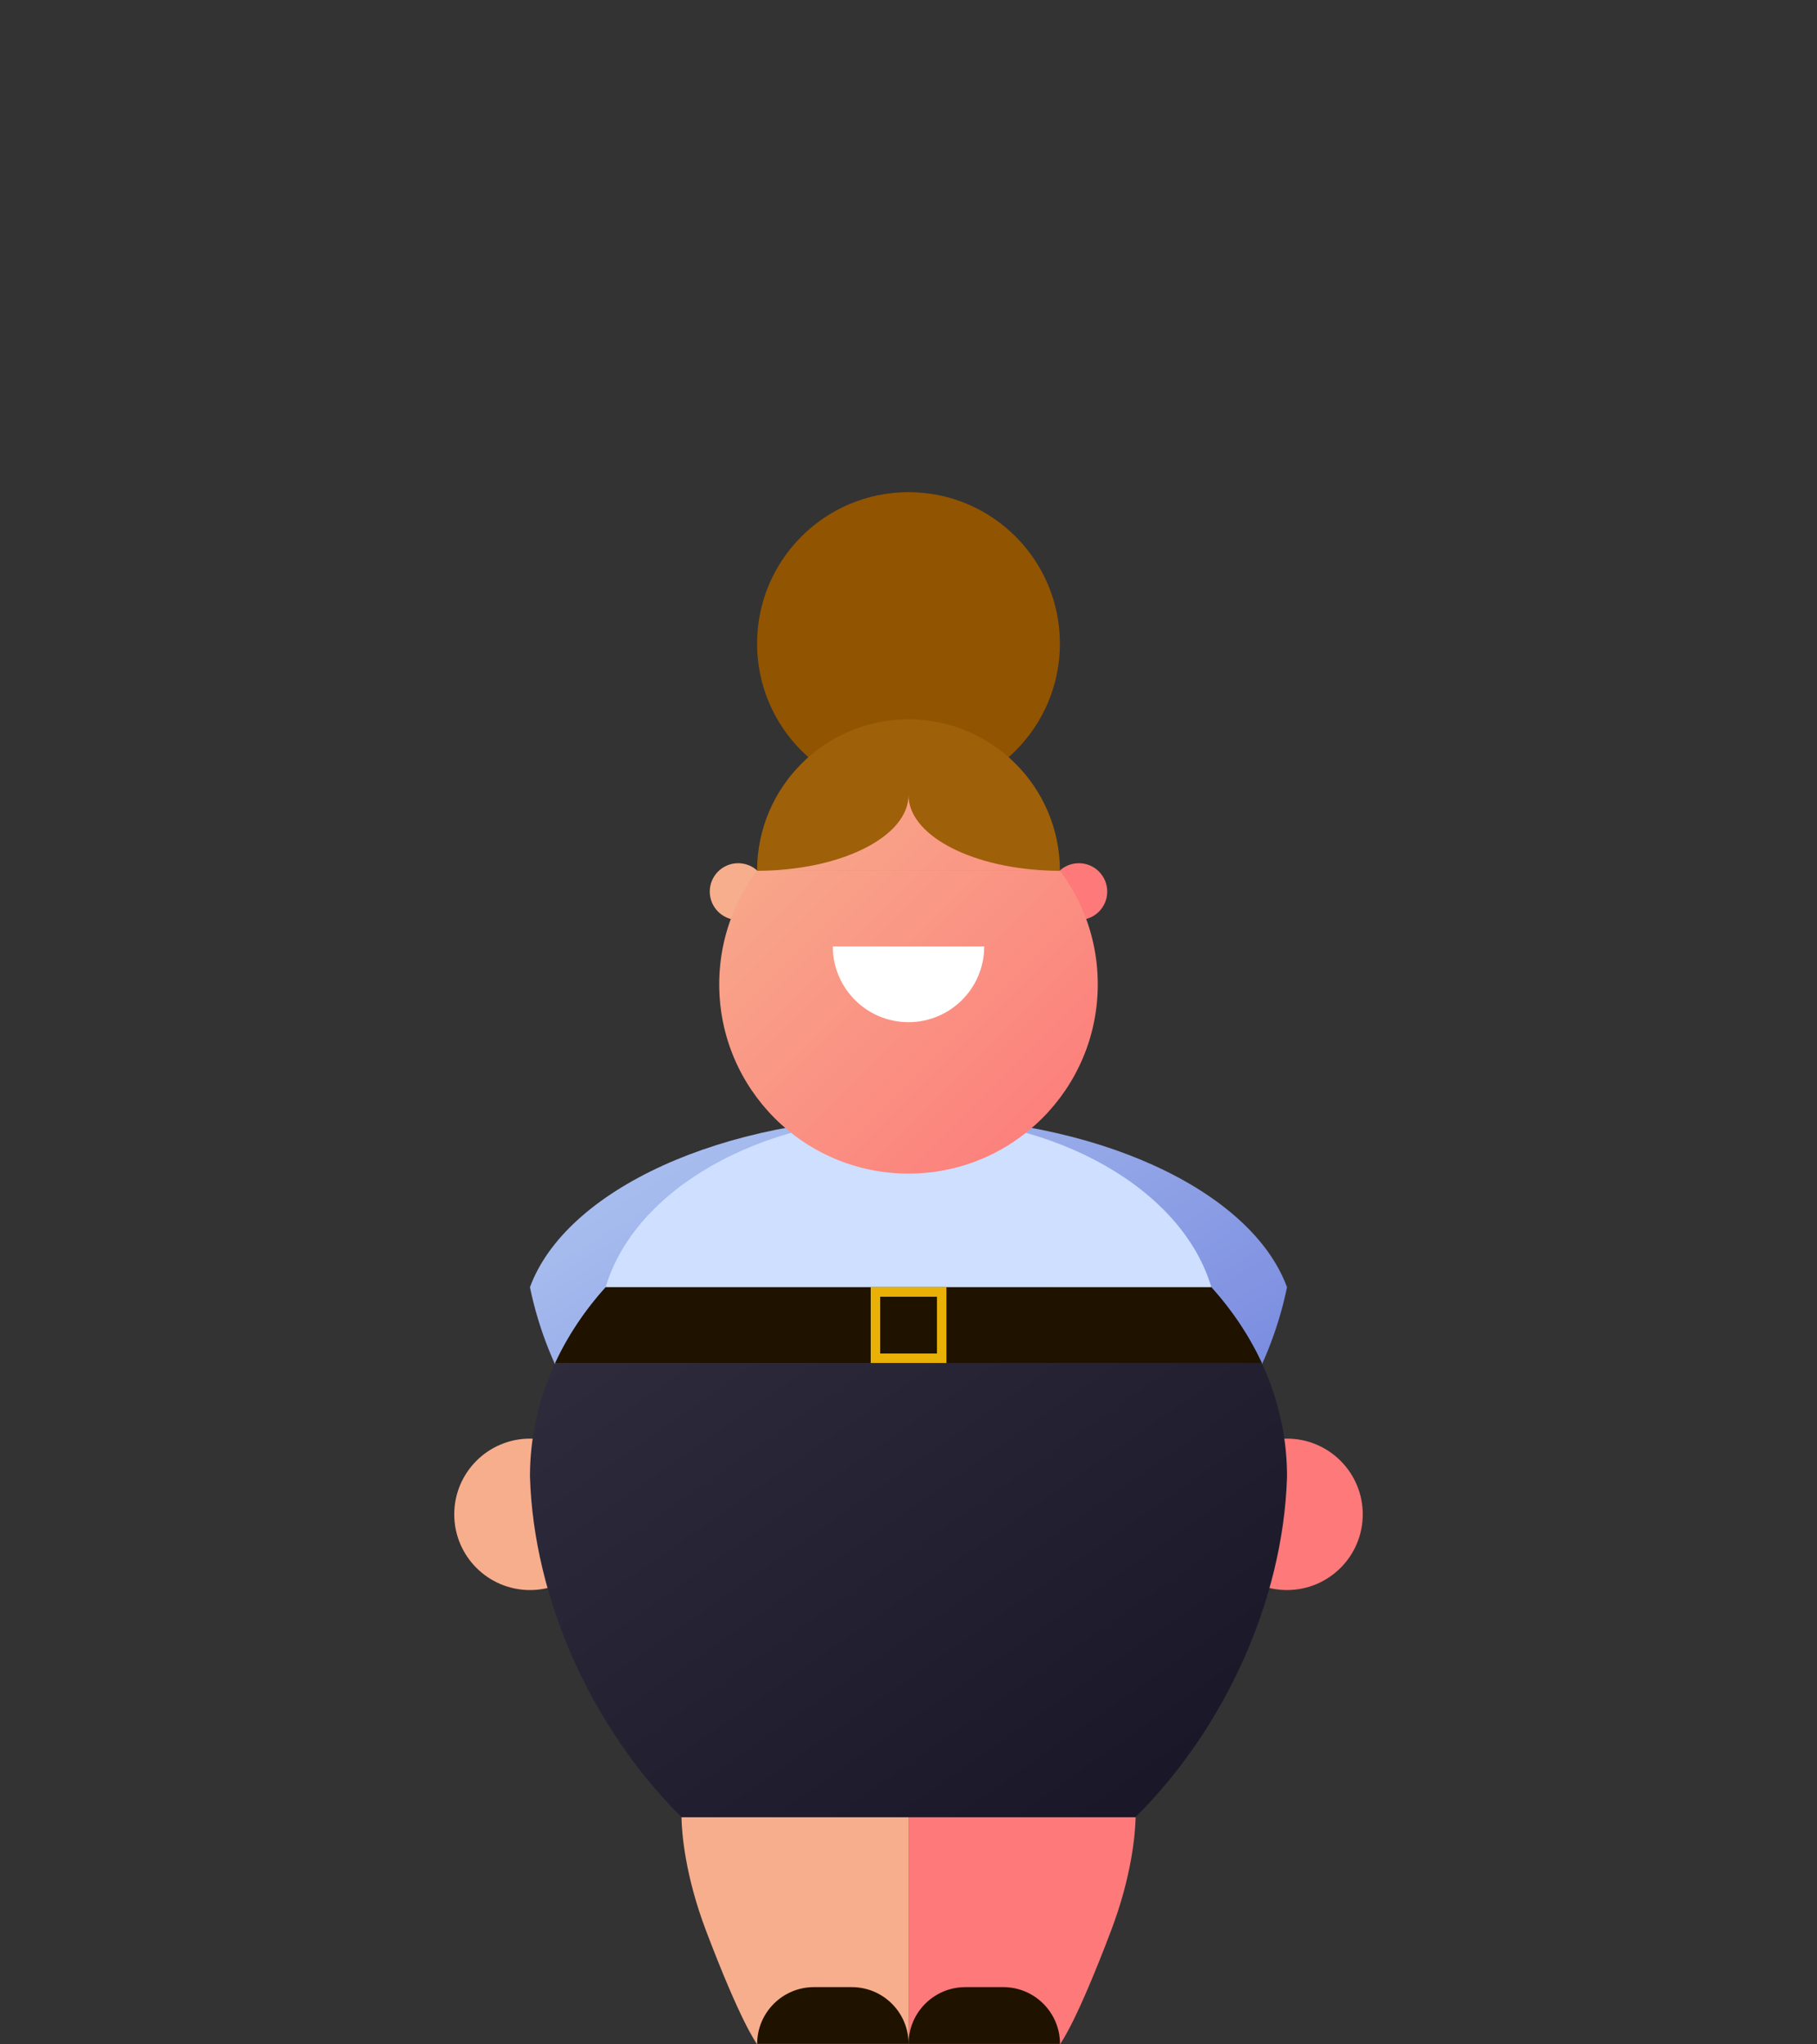
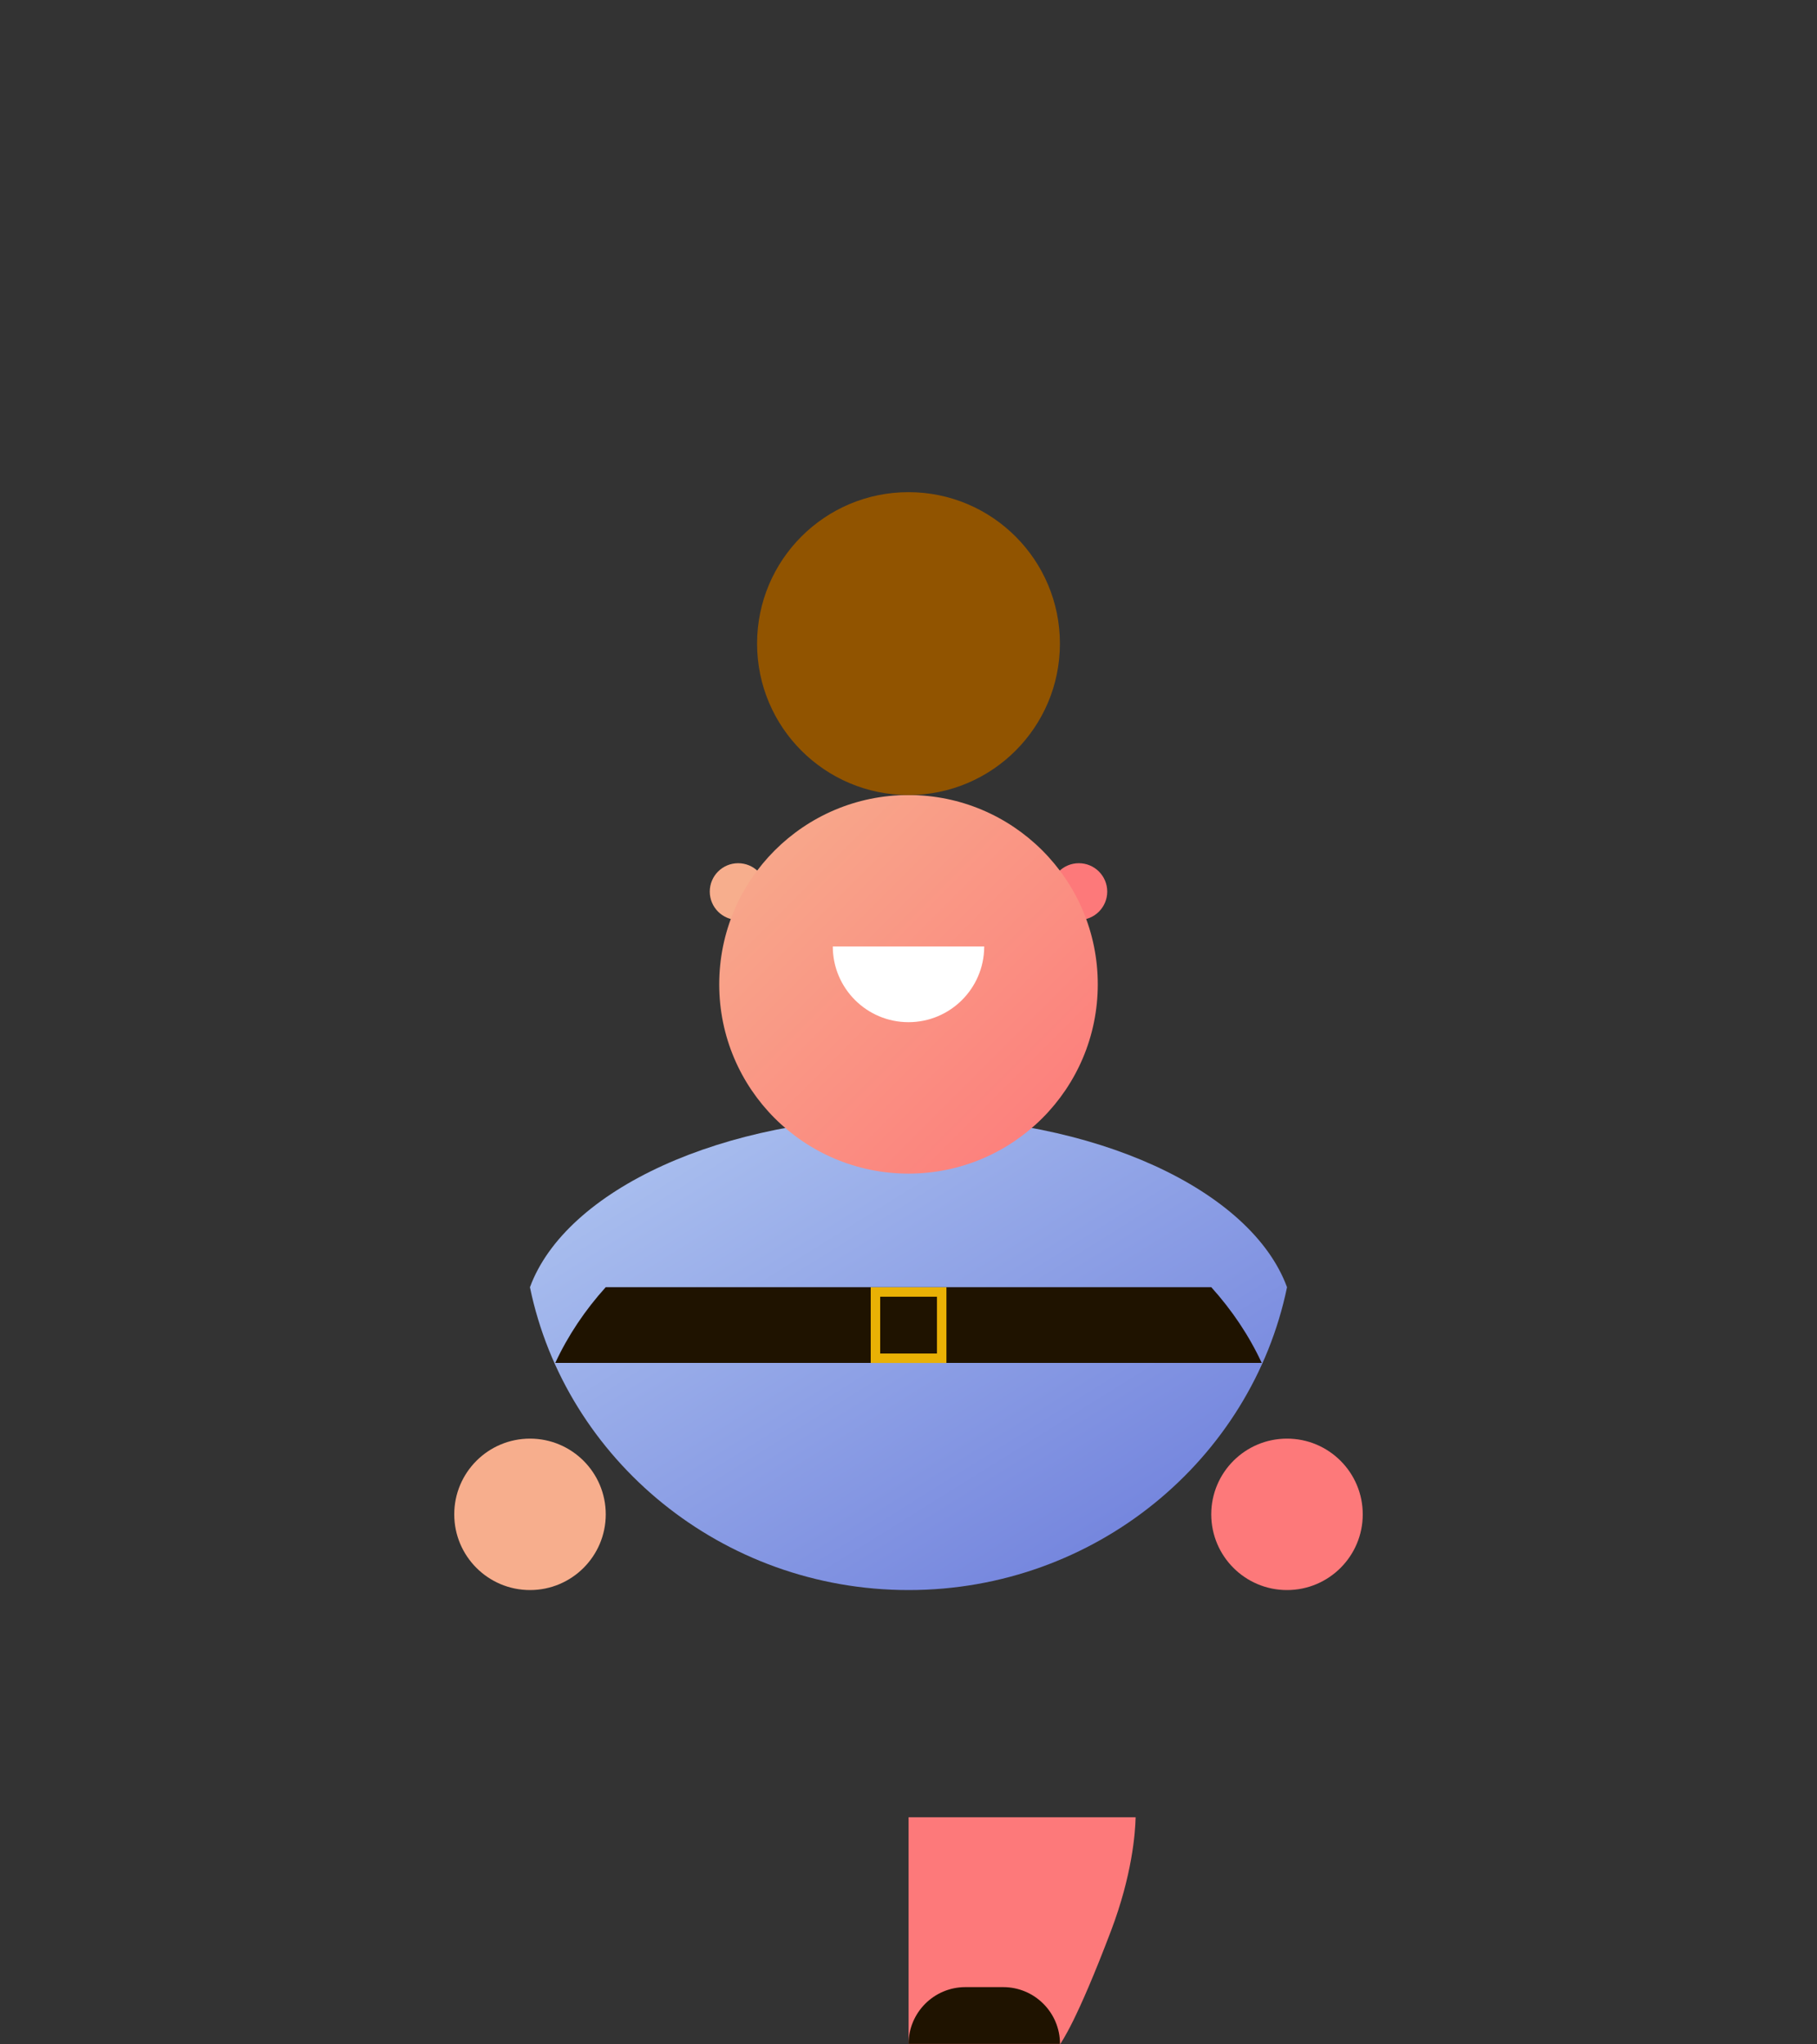
<svg xmlns="http://www.w3.org/2000/svg" xmlns:ns1="http://www.serif.com/" viewBox="0 0 960 1080" fill-rule="evenodd" clip-rule="evenodd" stroke-linejoin="round" stroke-miterlimit="1.414">
  <rect x="0" y="0" width="960" height="1080" fill="#333333" stroke="none" />
  <defs>
    <linearGradient id="gradientFace" x1="0%" y1="0%" x2="100%" y2="100%">
      <stop offset="0%" style="stop-color:#f7ae8d;stop-opacity:1" />
      <stop offset="100%" style="stop-color:#fd797a;stop-opacity:1" />
    </linearGradient>
    <linearGradient id="gradientTorsoLower" x1="0%" y1="0%" x2="100%" y2="100%">
      <stop offset="0%" style="stop-color:#302e3e;stop-opacity:1" />
      <stop offset="100%" style="stop-color:#171525;stop-opacity:1" />
    </linearGradient>
    <linearGradient id="gradientArms" x1="0%" y1="0%" x2="100%" y2="100%">
      <stop offset="0%" style="stop-color:#b1c7f1;stop-opacity:1" />
      <stop offset="100%" style="stop-color:#6979da;stop-opacity:1" />
    </linearGradient>
  </defs>
  <ellipse ns1:id="Hand 2" cx="679.979" cy="800" rx="40.021" ry="40" fill="#fd797a" />
  <ellipse ns1:id="Hand 1" cx="280.021" cy="800" rx="40.021" ry="40" fill="#f7ae8d" />
  <path ns1:id="Arms" d="M280 680.069v-.073C298.9 628.674 381.553 590 480.052 590c98.476 0 181.011 38.695 199.935 90H680l-.005.022.005.013h-.007C661.079 771.222 578.538 840 480.052 840 381.553 840 298.9 771.273 280 680.069z" fill="url(#gradientArms)" />
-   <path ns1:id="Torso lower" d="M480 960.015l-119.859.014C312.418 912.646 281.947 844.692 280 780.007l.003-.878c.231-37.17 15.093-71.484 40.028-99.129H480v280.015zm199.976-179.249c-2.162 64.456-32.581 132.065-80.117 179.263L480 960.015V680h159.969C665.101 707.864 680 742.501 680 780.007l-.024.759z" fill="url(#gradientTorsoLower)" />
-   <path ns1:id="Torso upper" d="M320 679.996C335.12 628.674 401.242 590 480.041 590 558.84 590 624.88 628.712 640 680.035l-320-.039z" fill="#cedfff" />
  <ellipse ns1:id="Ear 2" cx="570" cy="471.01" rx="15" ry="14.99" fill="#fd797a" />
  <ellipse ns1:id="Ear 1" cx="390" cy="471.01" rx="15" ry="14.99" fill="#f7ae8d" />
  <circle cx="480" cy="520" r="100" fill="url(#gradientFace)" />
  <path d="M519.999 500.259C519.86 522.216 501.99 540 480 540c-22.077 0-40-17.923-40-40h80l-.001.259z" fill="#fff" />
  <circle ns1:id="Hair upper" cx="480" cy="340" r="80" fill="#915400" />
-   <path ns1:id="Hair lower" d="M400 460h160v.021H400V460zm0 0c.011-44.155 35.854-80 80-80s79.989 35.845 80 80l-4.114-.052c-40.889-1.043-73.703-17.451-75.782-37.891L480 420c0 21.385-33.637 38.874-75.886 39.948L400 460z" fill="#9E6009" />
  <path ns1:id="Leg 2" d="M600 960.022c0-.029-.033-.029-.1 0H480.041v119.977h79.999l.001.001v-.001c.888-1.464 8.642-11.733 26.959-59.999 11.144-29.365 12.802-51.582 13-59.977v-.001z" fill="#fd797a" />
-   <path ns1:id="Leg 1" d="M360.042 960.022c-.001-.029.033-.029.099 0h119.9V1080h-80.027c-.888-1.465-8.646-11.735-26.969-60-11.148-29.366-12.806-51.582-13.003-59.977l-.001-.001h.001z" fill="#f7ae8d" />
  <path ns1:id="Shoe 2" d="M530.041 1049.76c16.558 0 30 13.442 30 30h-79.958s-.042.531-.042 0c0-16.558 13.443-30 30-30h20z" fill="#1f1300" />
-   <path ns1:id="Shoe 1" d="M450.041 1049.76c16.558 0 30 13.442 30 30h-79.958s-.042.531-.042 0c0-16.558 13.443-30 30-30h20z" fill="#1f1300" />
  <path d="M480 720H293.374c6.681-14.406 15.696-27.847 26.657-40H480v40zm0 0v-40h159.969c10.961 12.153 19.976 25.594 26.657 40H480z" fill="#1f1300" />
  <path ns1:id="Belt buckle" d="M500.041 720.035h-40v-40h40v40zm-35-35v30h30v-30h-30z" fill="#e9b105" />
</svg>